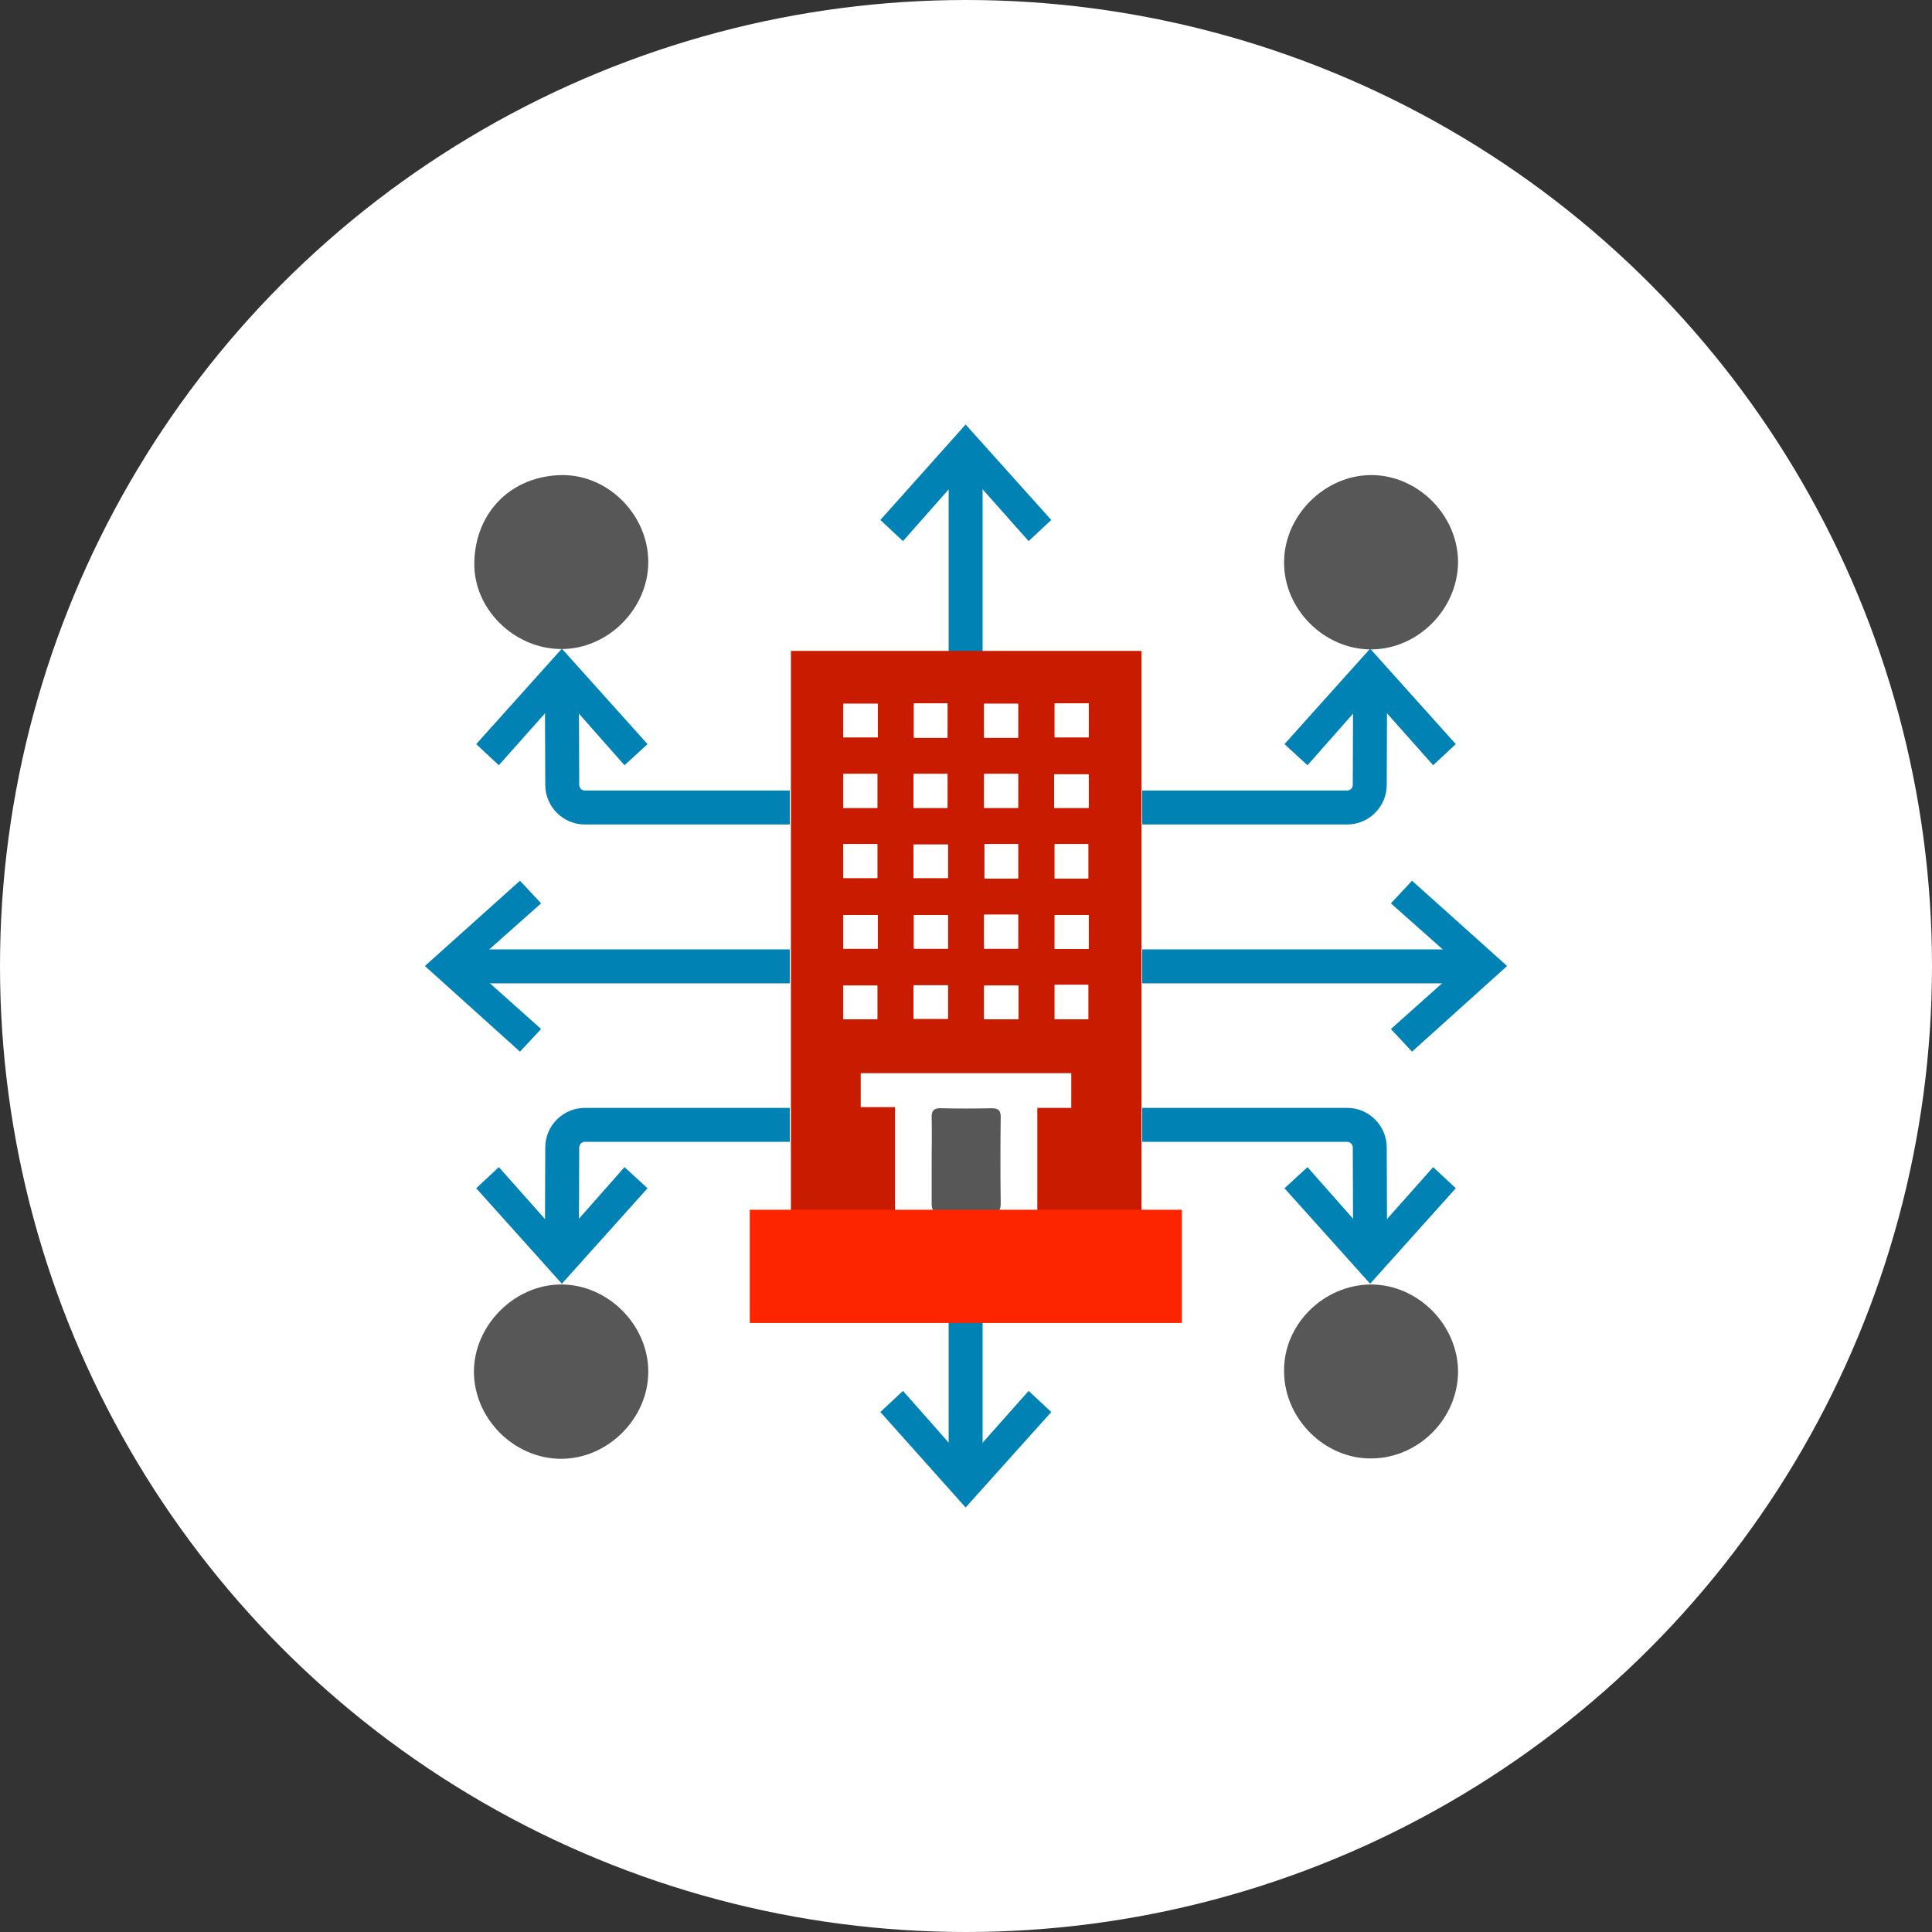
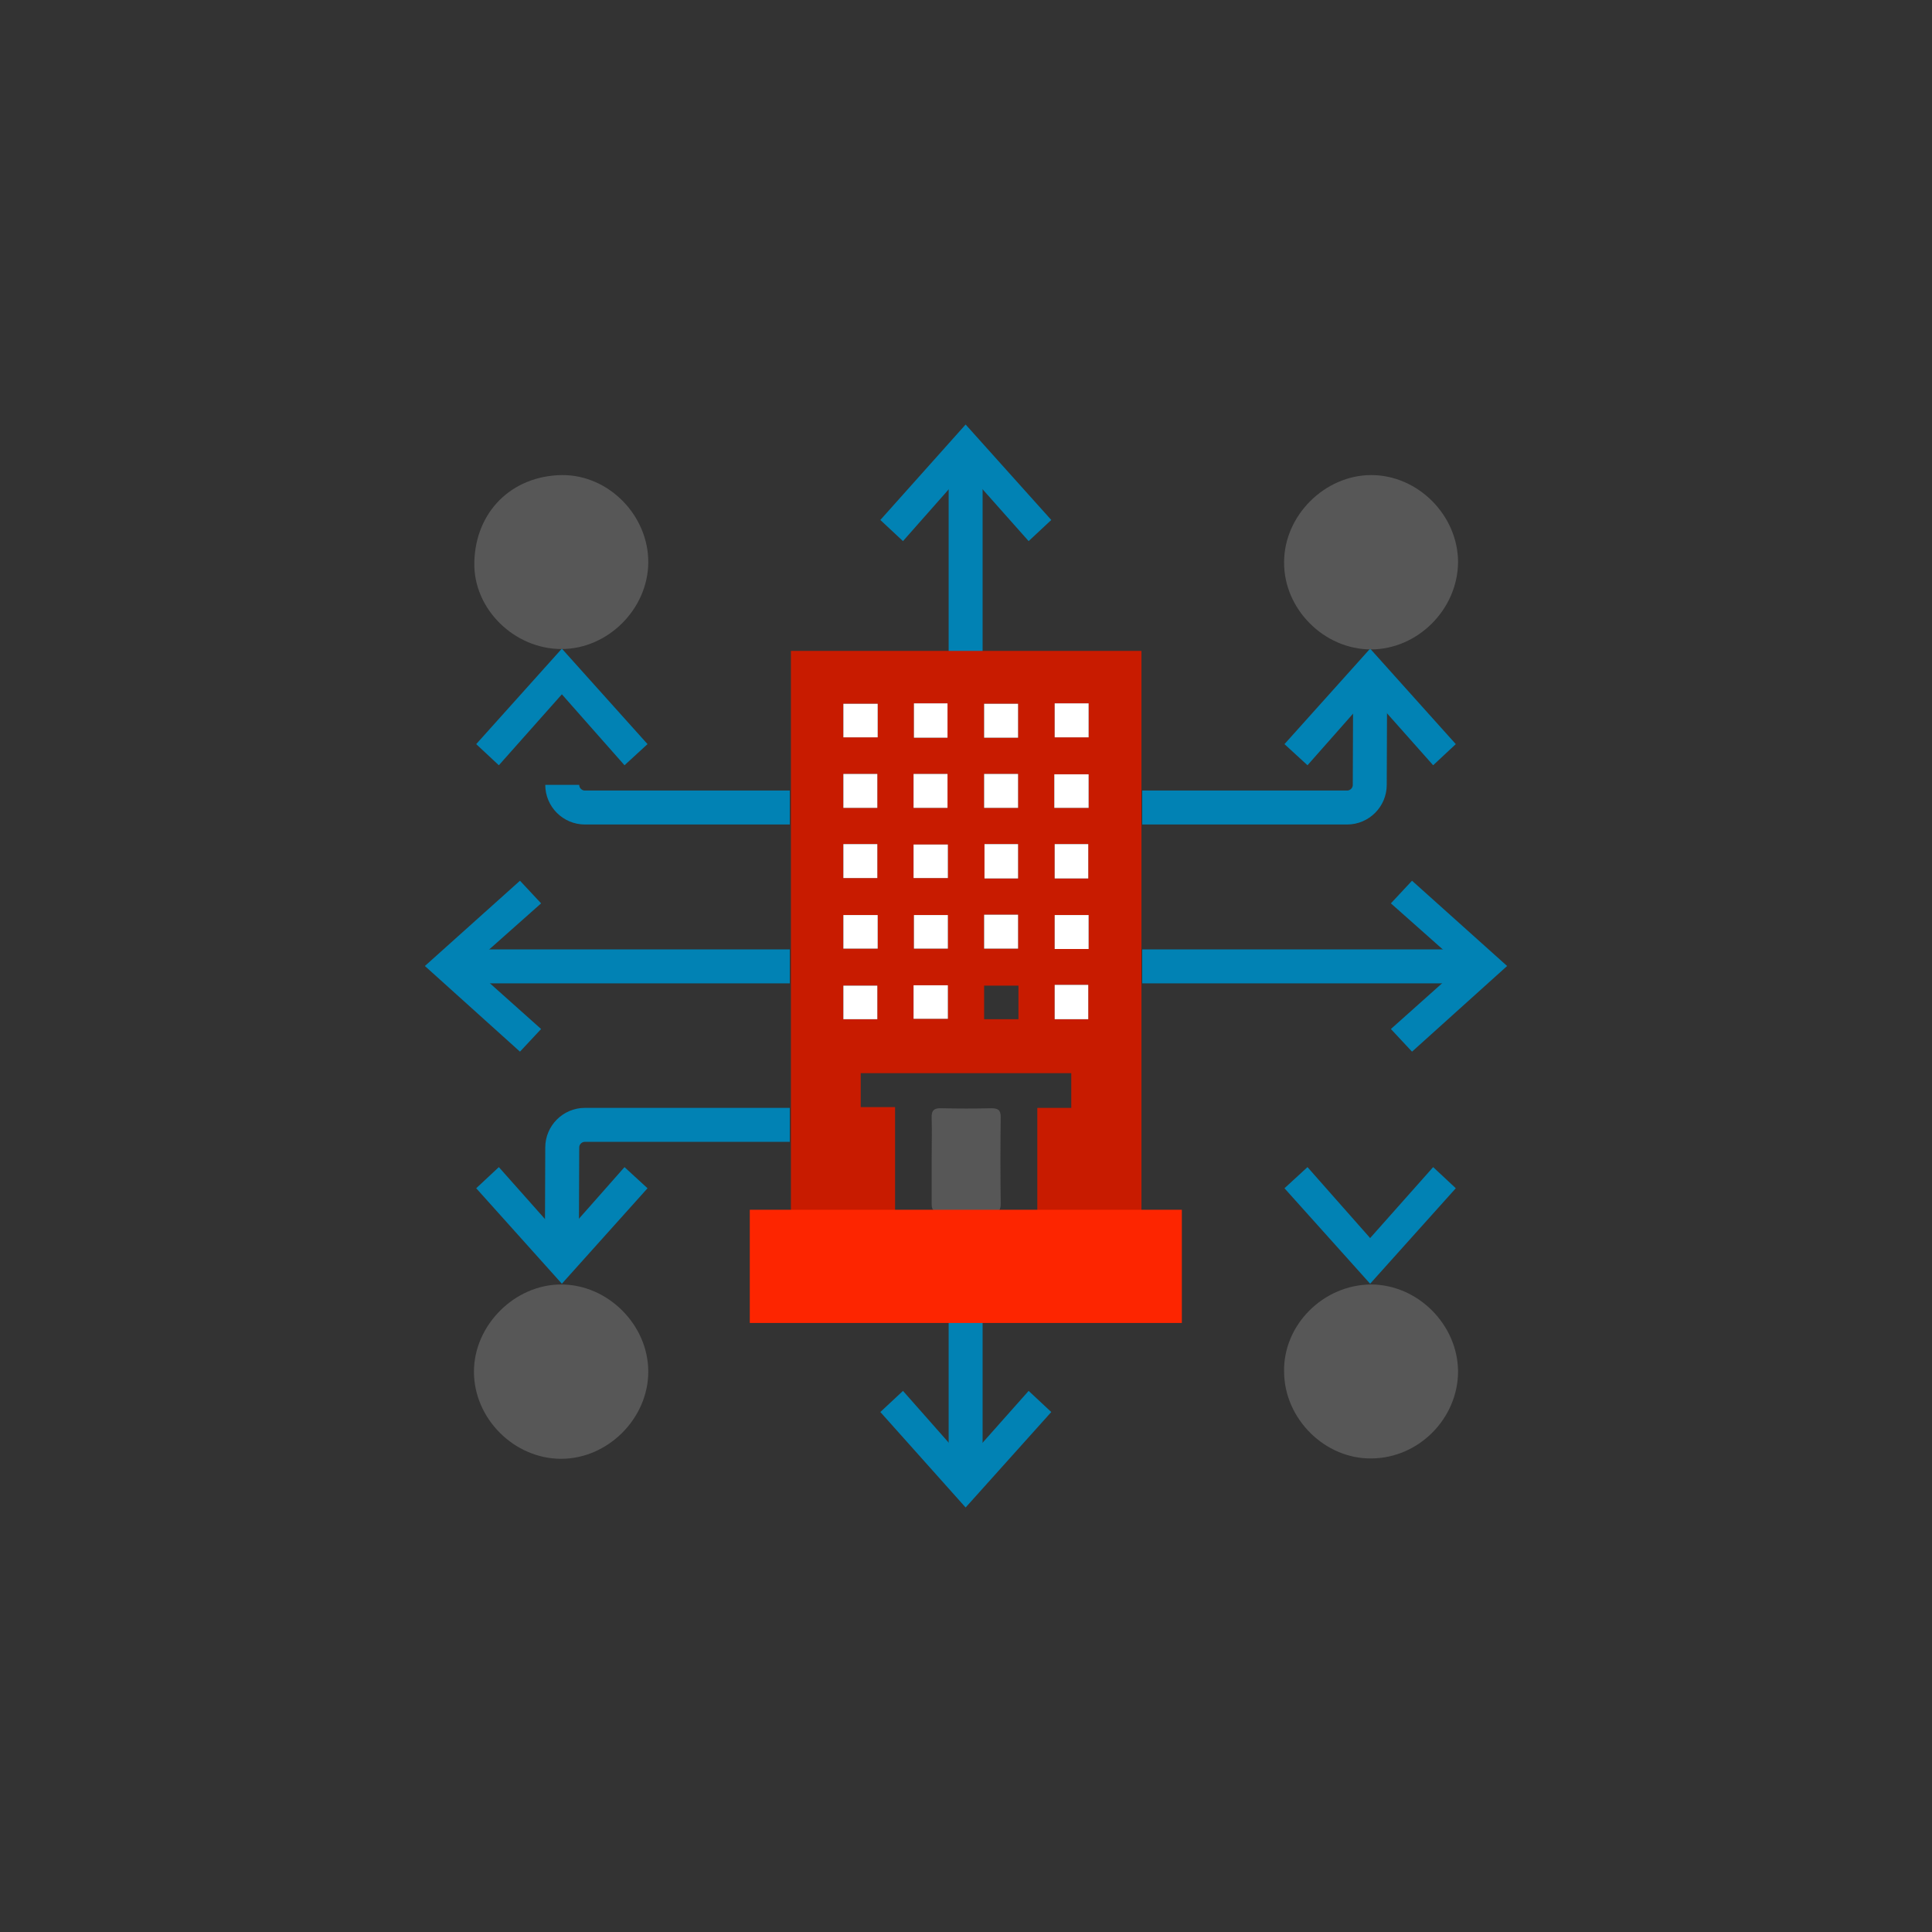
<svg xmlns="http://www.w3.org/2000/svg" version="1.1" id="Layer_1" x="0px" y="0px" viewBox="-139 51 512 512" style="enable-background:new -139 51 512 512;" xml:space="preserve">
  <rect x="-139" y="51" width="512" height="512" fill="#333333" stroke="none" />
  <style type="text/css">
	.st0{fill:#FFFFFF;}
	.st1{fill:none;stroke:#0182B4;stroke-width:9;stroke-miterlimit:10;}
	.st2{fill:#0182B4;}
	.st3{fill:#C81B00;}
	.st4{fill:#575757;}
	.st5{fill:#FD2500;}
</style>
-   <circle id="XMLID_67_" class="st0" cx="117" cy="307" r="256" />
  <g id="XMLID_272_">
    <g id="XMLID_257_">
      <g id="XMLID_49_">
        <g id="XMLID_64_">
          <line id="XMLID_68_" class="st1" x1="70.3" y1="307.1" x2="-17.5" y2="307.1" />
          <g id="XMLID_65_">
            <polygon id="XMLID_66_" class="st2" points="-1.2,284.4 4.4,290.4 -14.3,307 4.4,323.7 -1.2,329.7 -26.4,307      " />
          </g>
        </g>
        <g id="XMLID_135_">
          <line id="XMLID_138_" class="st1" x1="116.9" y1="225.4" x2="116.9" y2="172.5" />
          <g id="XMLID_136_">
            <polygon id="XMLID_137_" class="st2" points="139.6,188.8 133.6,194.4 116.9,175.6 100.3,194.4 94.3,188.8 116.9,163.5             " />
          </g>
        </g>
        <g id="XMLID_139_">
          <line id="XMLID_142_" class="st1" x1="116.9" y1="388.6" x2="116.9" y2="441.5" />
          <g id="XMLID_140_">
            <polygon id="XMLID_141_" class="st2" points="139.6,425.2 133.6,419.6 116.9,438.4 100.3,419.6 94.3,425.2 116.9,450.5             " />
          </g>
        </g>
        <g id="XMLID_70_">
          <path id="XMLID_73_" class="st1" d="M70.3,349.1H16c-3.3,0-6,2.7-6,6l-0.1,27.1" />
          <g id="XMLID_71_">
            <polygon id="XMLID_72_" class="st2" points="-12.8,365.9 -6.8,360.3 9.9,379.1 26.5,360.3 32.6,365.9 9.9,391.2      " />
          </g>
        </g>
        <g id="XMLID_74_">
-           <path id="XMLID_77_" class="st1" d="M70.3,265H16c-3.3,0-6-2.7-6-6l-0.1-27.1" />
+           <path id="XMLID_77_" class="st1" d="M70.3,265H16c-3.3,0-6-2.7-6-6" />
          <g id="XMLID_75_">
            <polygon id="XMLID_76_" class="st2" points="-12.8,248.2 -6.8,253.8 9.9,235 26.5,253.8 32.6,248.2 9.9,222.9      " />
          </g>
        </g>
      </g>
      <g id="XMLID_79_">
        <g id="XMLID_88_">
          <line id="XMLID_91_" class="st1" x1="163.7" y1="307.1" x2="251.5" y2="307.1" />
          <g id="XMLID_89_">
            <polygon id="XMLID_90_" class="st2" points="235.2,284.4 229.6,290.4 248.3,307 229.6,323.7 235.2,329.7 260.4,307      " />
          </g>
        </g>
        <g id="XMLID_84_">
-           <path id="XMLID_87_" class="st1" d="M163.7,349.1H218c3.3,0,6,2.7,6,6l0.1,27.1" />
          <g id="XMLID_85_">
            <polygon id="XMLID_86_" class="st2" points="246.8,365.9 240.8,360.3 224.1,379.1 207.5,360.3 201.4,365.9 224.1,391.2             " />
          </g>
        </g>
        <g id="XMLID_80_">
          <path id="XMLID_83_" class="st1" d="M163.7,265H218c3.3,0,6-2.7,6-6l0.1-27.1" />
          <g id="XMLID_81_">
            <polygon id="XMLID_82_" class="st2" points="246.8,248.2 240.8,253.8 224.1,235 207.5,253.8 201.4,248.2 224.1,222.9      " />
          </g>
        </g>
      </g>
    </g>
    <g id="mJD3qE_1_">
      <g id="XMLID_41_">
        <path id="XMLID_225_" class="st3" d="M89.1,335.4c0,3,0,5.8,0,9c3,0,5.9,0,9.1,0c0,9.4,0,18.5,0,27.9c-9.1,0-18.3,0-27.6,0     c0-49.5,0-99,0-148.8c30.9,0,61.8,0,92.9,0c0,49.5,0,99,0,148.7c-9.1,0-18.3,0-27.6,0c0-9.1,0-18.2,0-27.6c2.9,0,5.9,0,9,0     c0-3.2,0-6.1,0-9.2C126.3,335.4,107.9,335.4,89.1,335.4z M84.5,246.4c3.3,0,6.2,0,9.1,0c0-3.1,0-6,0-8.9c-3.1,0-6,0-9.1,0     C84.5,240.5,84.5,243.4,84.5,246.4z M103.2,237.4c0,3.2,0,6.2,0,9.1c3.1,0,6,0,8.9,0c0-3.1,0-6,0-9.1     C109.1,237.4,106.3,237.4,103.2,237.4z M121.8,246.5c3.2,0,6.1,0,9,0c0-3.1,0-6,0-9c-3.1,0-6.1,0-9,0     C121.8,240.6,121.8,243.4,121.8,246.5z M140.5,237.4c0,3.2,0,6.1,0,9c3.2,0,6.1,0,9,0c0-3.1,0-6,0-9     C146.5,237.4,143.6,237.4,140.5,237.4z M149.4,321.1c0-3.2,0-6.1,0-9.1c-3.1,0-6,0-8.9,0c0,3.1,0,6,0,9.1     C143.5,321.1,146.4,321.1,149.4,321.1z M130.9,312.2c-3,0-6,0-9.1,0c0,3.1,0,6,0,8.9c3.2,0,6.1,0,9.1,0     C130.9,318,130.9,315.2,130.9,312.2z M112.2,312.1c-3.3,0-6.2,0-9.1,0c0,3.1,0,6,0,8.9c3.1,0,6,0,9.1,0     C112.2,318,112.2,315.1,112.2,312.1z M84.5,321.1c3.1,0,6,0,9,0c0-3.1,0-6,0-8.9c-3.1,0-6.1,0-9,0     C84.5,315.2,84.5,318.1,84.5,321.1z M149.5,293.5c-3.1,0-6.1,0-9,0c0,3.1,0,6.1,0,9c3.1,0,6,0,9,0     C149.5,299.4,149.5,296.6,149.5,293.5z M130.8,302.4c0-3.2,0-6.1,0-9c-3.1,0-6,0-9,0c0,3.1,0,6.1,0,9     C125,302.4,127.8,302.4,130.8,302.4z M103.2,302.4c3.1,0,6,0,9,0c0-3.1,0-6,0-8.9c-3.1,0-6.1,0-9,0     C103.2,296.6,103.2,299.4,103.2,302.4z M93.6,293.5c-3.2,0-6.2,0-9.1,0c0,3.1,0,6,0,8.9c3.1,0,6,0,9.1,0     C93.6,299.4,93.6,296.5,93.6,293.5z M140.5,274.7c0,3.2,0,6.2,0,9.1c3.1,0,6,0,8.9,0c0-3.1,0-6,0-9.1     C146.4,274.7,143.6,274.7,140.5,274.7z M130.8,283.8c0-3.2,0-6.2,0-9.1c-3.1,0-6,0-8.9,0c0,3.1,0,6,0,9.1     C124.9,283.8,127.7,283.8,130.8,283.8z M103.1,283.7c3.2,0,6.2,0,9.1,0c0-3.1,0-6,0-8.9c-3.1,0-6,0-9.1,0     C103.1,277.8,103.1,280.7,103.1,283.7z M84.5,274.7c0,3.1,0,6,0,9c3.1,0,6.1,0,9,0c0-3.1,0-6,0-9     C90.5,274.7,87.7,274.7,84.5,274.7z M149.5,256.2c-3.2,0-6.1,0-9.1,0c0,3.1,0,5.9,0,8.9c3.1,0,6,0,9.1,0     C149.5,262.1,149.5,259.2,149.5,256.2z M121.8,256.1c0,3.2,0,6.1,0,9c3.1,0,6,0,9,0c0-3.1,0-6,0-9     C127.7,256.1,124.9,256.1,121.8,256.1z M103.1,265.1c3.2,0,6.1,0,9,0c0-3.1,0-6,0-9c-3.1,0-6.1,0-9,0     C103.1,259.2,103.1,262.1,103.1,265.1z M84.5,256.1c0,3.2,0,6.1,0,9c3.1,0,6,0,9,0c0-3.1,0-6.1,0-9     C90.4,256.1,87.5,256.1,84.5,256.1z" />
        <path id="XMLID_224_" class="st4" d="M224.3,391.4c12.4,0,23,10.6,23.1,23c0,12.5-10.4,23-22.9,23.1     c-12.3,0.2-23.1-10.4-23.2-22.9C201,402.2,211.6,391.5,224.3,391.4z" />
        <path id="XMLID_223_" class="st4" d="M9.7,391.4c12.4,0,23.1,10.7,23.1,23.1c0,12.4-10.7,23.1-23.1,23.1     c-12.4,0-23.1-10.6-23.1-23.1C-13.4,402.2-2.6,391.4,9.7,391.4z" />
        <path id="XMLID_222_" class="st4" d="M247.4,200c-0.1,12.5-10.7,23.1-23.1,23.1c-12.4,0-23.1-10.7-23-23.1     c0-12.4,10.8-23.1,23.1-23.1C236.8,176.9,247.4,187.6,247.4,200z" />
        <path id="XMLID_221_" class="st4" d="M32.8,200.1c-0.1,12.3-10.7,22.9-23,22.9c-12.5,0-23.4-10.6-23.1-23     c0.3-13.4,9.9-22.9,23.2-23.1C22.4,176.8,32.9,187.7,32.8,200.1z" />
        <path id="XMLID_220_" class="st4" d="M107.9,358.4c0-3.7,0.1-7.4,0-11.1c-0.1-2.1,0.7-2.7,2.7-2.6c4.4,0.1,8.7,0.1,13.1,0     c1.7,0,2.5,0.4,2.5,2.3c-0.1,7.7-0.1,15.3,0,23c0,1.5-0.4,2.4-2.1,2.3c-4.7-0.1-9.3-0.1-14,0c-1.7,0-2.2-0.7-2.2-2.3     C107.9,366.2,107.9,362.3,107.9,358.4z" />
        <path id="XMLID_219_" class="st0" d="M84.5,246.4c0-3,0-5.9,0-8.9c3,0,6,0,9.1,0c0,2.9,0,5.8,0,8.9     C90.6,246.4,87.7,246.4,84.5,246.4z" />
        <path id="XMLID_218_" class="st0" d="M103.2,237.4c3,0,5.9,0,8.9,0c0,3.1,0,6,0,9.1c-3,0-5.8,0-8.9,0     C103.2,243.6,103.2,240.6,103.2,237.4z" />
        <path id="XMLID_217_" class="st0" d="M121.8,246.5c0-3,0-5.9,0-9c3,0,5.9,0,9,0c0,2.9,0,5.9,0,9     C127.9,246.5,125,246.5,121.8,246.5z" />
        <path id="XMLID_216_" class="st0" d="M140.5,237.4c3.1,0,5.9,0,9,0c0,3,0,5.9,0,9c-2.9,0-5.8,0-9,0     C140.5,243.5,140.5,240.6,140.5,237.4z" />
        <path id="XMLID_215_" class="st0" d="M149.4,321.1c-3.1,0-5.9,0-8.9,0c0-3.1,0-6,0-9.1c3,0,5.9,0,8.9,0     C149.4,315,149.4,317.9,149.4,321.1z" />
-         <path id="XMLID_214_" class="st0" d="M130.9,312.2c0,3.1,0,5.8,0,8.9c-3,0-5.9,0-9.1,0c0-2.9,0-5.8,0-8.9     C124.9,312.2,127.9,312.2,130.9,312.2z" />
        <path id="XMLID_213_" class="st0" d="M112.2,312.1c0,3,0,5.9,0,8.9c-3,0-6,0-9.1,0c0-2.9,0-5.8,0-8.9     C106,312.1,109,312.1,112.2,312.1z" />
        <path id="XMLID_212_" class="st0" d="M84.5,321.1c0-3,0-5.8,0-8.9c2.9,0,5.8,0,9,0c0,2.9,0,5.8,0,8.9     C90.5,321.1,87.6,321.1,84.5,321.1z" />
        <path id="XMLID_211_" class="st0" d="M149.5,293.5c0,3.1,0,6,0,9c-3,0-5.9,0-9,0c0-2.9,0-5.8,0-9     C143.4,293.5,146.4,293.5,149.5,293.5z" />
        <path id="XMLID_210_" class="st0" d="M130.8,302.4c-3,0-5.9,0-9,0c0-2.9,0-5.9,0-9c2.9,0,5.8,0,9,0     C130.8,296.4,130.8,299.2,130.8,302.4z" />
        <path id="XMLID_209_" class="st0" d="M103.2,302.4c0-3,0-5.8,0-8.9c2.9,0,5.8,0,9,0c0,2.9,0,5.8,0,8.9     C109.2,302.4,106.2,302.4,103.2,302.4z" />
        <path id="XMLID_208_" class="st0" d="M93.6,293.5c0,3,0,5.9,0,8.9c-3.1,0-6,0-9.1,0c0-3,0-5.8,0-8.9     C87.4,293.5,90.3,293.5,93.6,293.5z" />
        <path id="XMLID_207_" class="st0" d="M140.5,274.7c3,0,5.9,0,8.9,0c0,3.1,0,6,0,9.1c-3,0-5.8,0-8.9,0     C140.5,280.9,140.5,277.9,140.5,274.7z" />
        <path id="XMLID_206_" class="st0" d="M130.8,283.8c-3,0-5.9,0-8.9,0c0-3,0-6,0-9.1c3,0,5.8,0,8.9,0     C130.8,277.7,130.8,280.6,130.8,283.8z" />
        <path id="XMLID_205_" class="st0" d="M103.1,283.7c0-3,0-5.9,0-8.9c3.1,0,6,0,9.1,0c0,3,0,5.8,0,8.9     C109.3,283.7,106.4,283.7,103.1,283.7z" />
        <path id="XMLID_204_" class="st0" d="M84.5,274.7c3.1,0,6,0,9,0c0,3,0,5.9,0,9c-2.9,0-5.9,0-9,0     C84.5,280.8,84.5,277.9,84.5,274.7z" />
        <path id="XMLID_203_" class="st0" d="M149.5,256.2c0,3,0,5.9,0,8.9c-3.1,0-6,0-9.1,0c0-3,0-5.8,0-8.9     C143.4,256.2,146.3,256.2,149.5,256.2z" />
        <path id="XMLID_202_" class="st0" d="M121.8,256.1c3.1,0,5.9,0,9,0c0,3,0,5.9,0,9c-3,0-5.9,0-9,0     C121.8,262.1,121.8,259.3,121.8,256.1z" />
        <path id="XMLID_201_" class="st0" d="M103.1,265.1c0-3,0-5.9,0-9c2.9,0,5.9,0,9,0c0,2.9,0,5.9,0,9     C109.2,265.1,106.4,265.1,103.1,265.1z" />
        <path id="XMLID_200_" class="st0" d="M84.5,256.1c3,0,5.9,0,9,0c0,2.9,0,5.9,0,9c-2.9,0-5.8,0-9,0     C84.5,262.2,84.5,259.3,84.5,256.1z" />
      </g>
    </g>
    <rect id="XMLID_134_" x="59.7" y="371.6" class="st5" width="114.5" height="30" />
  </g>
</svg>